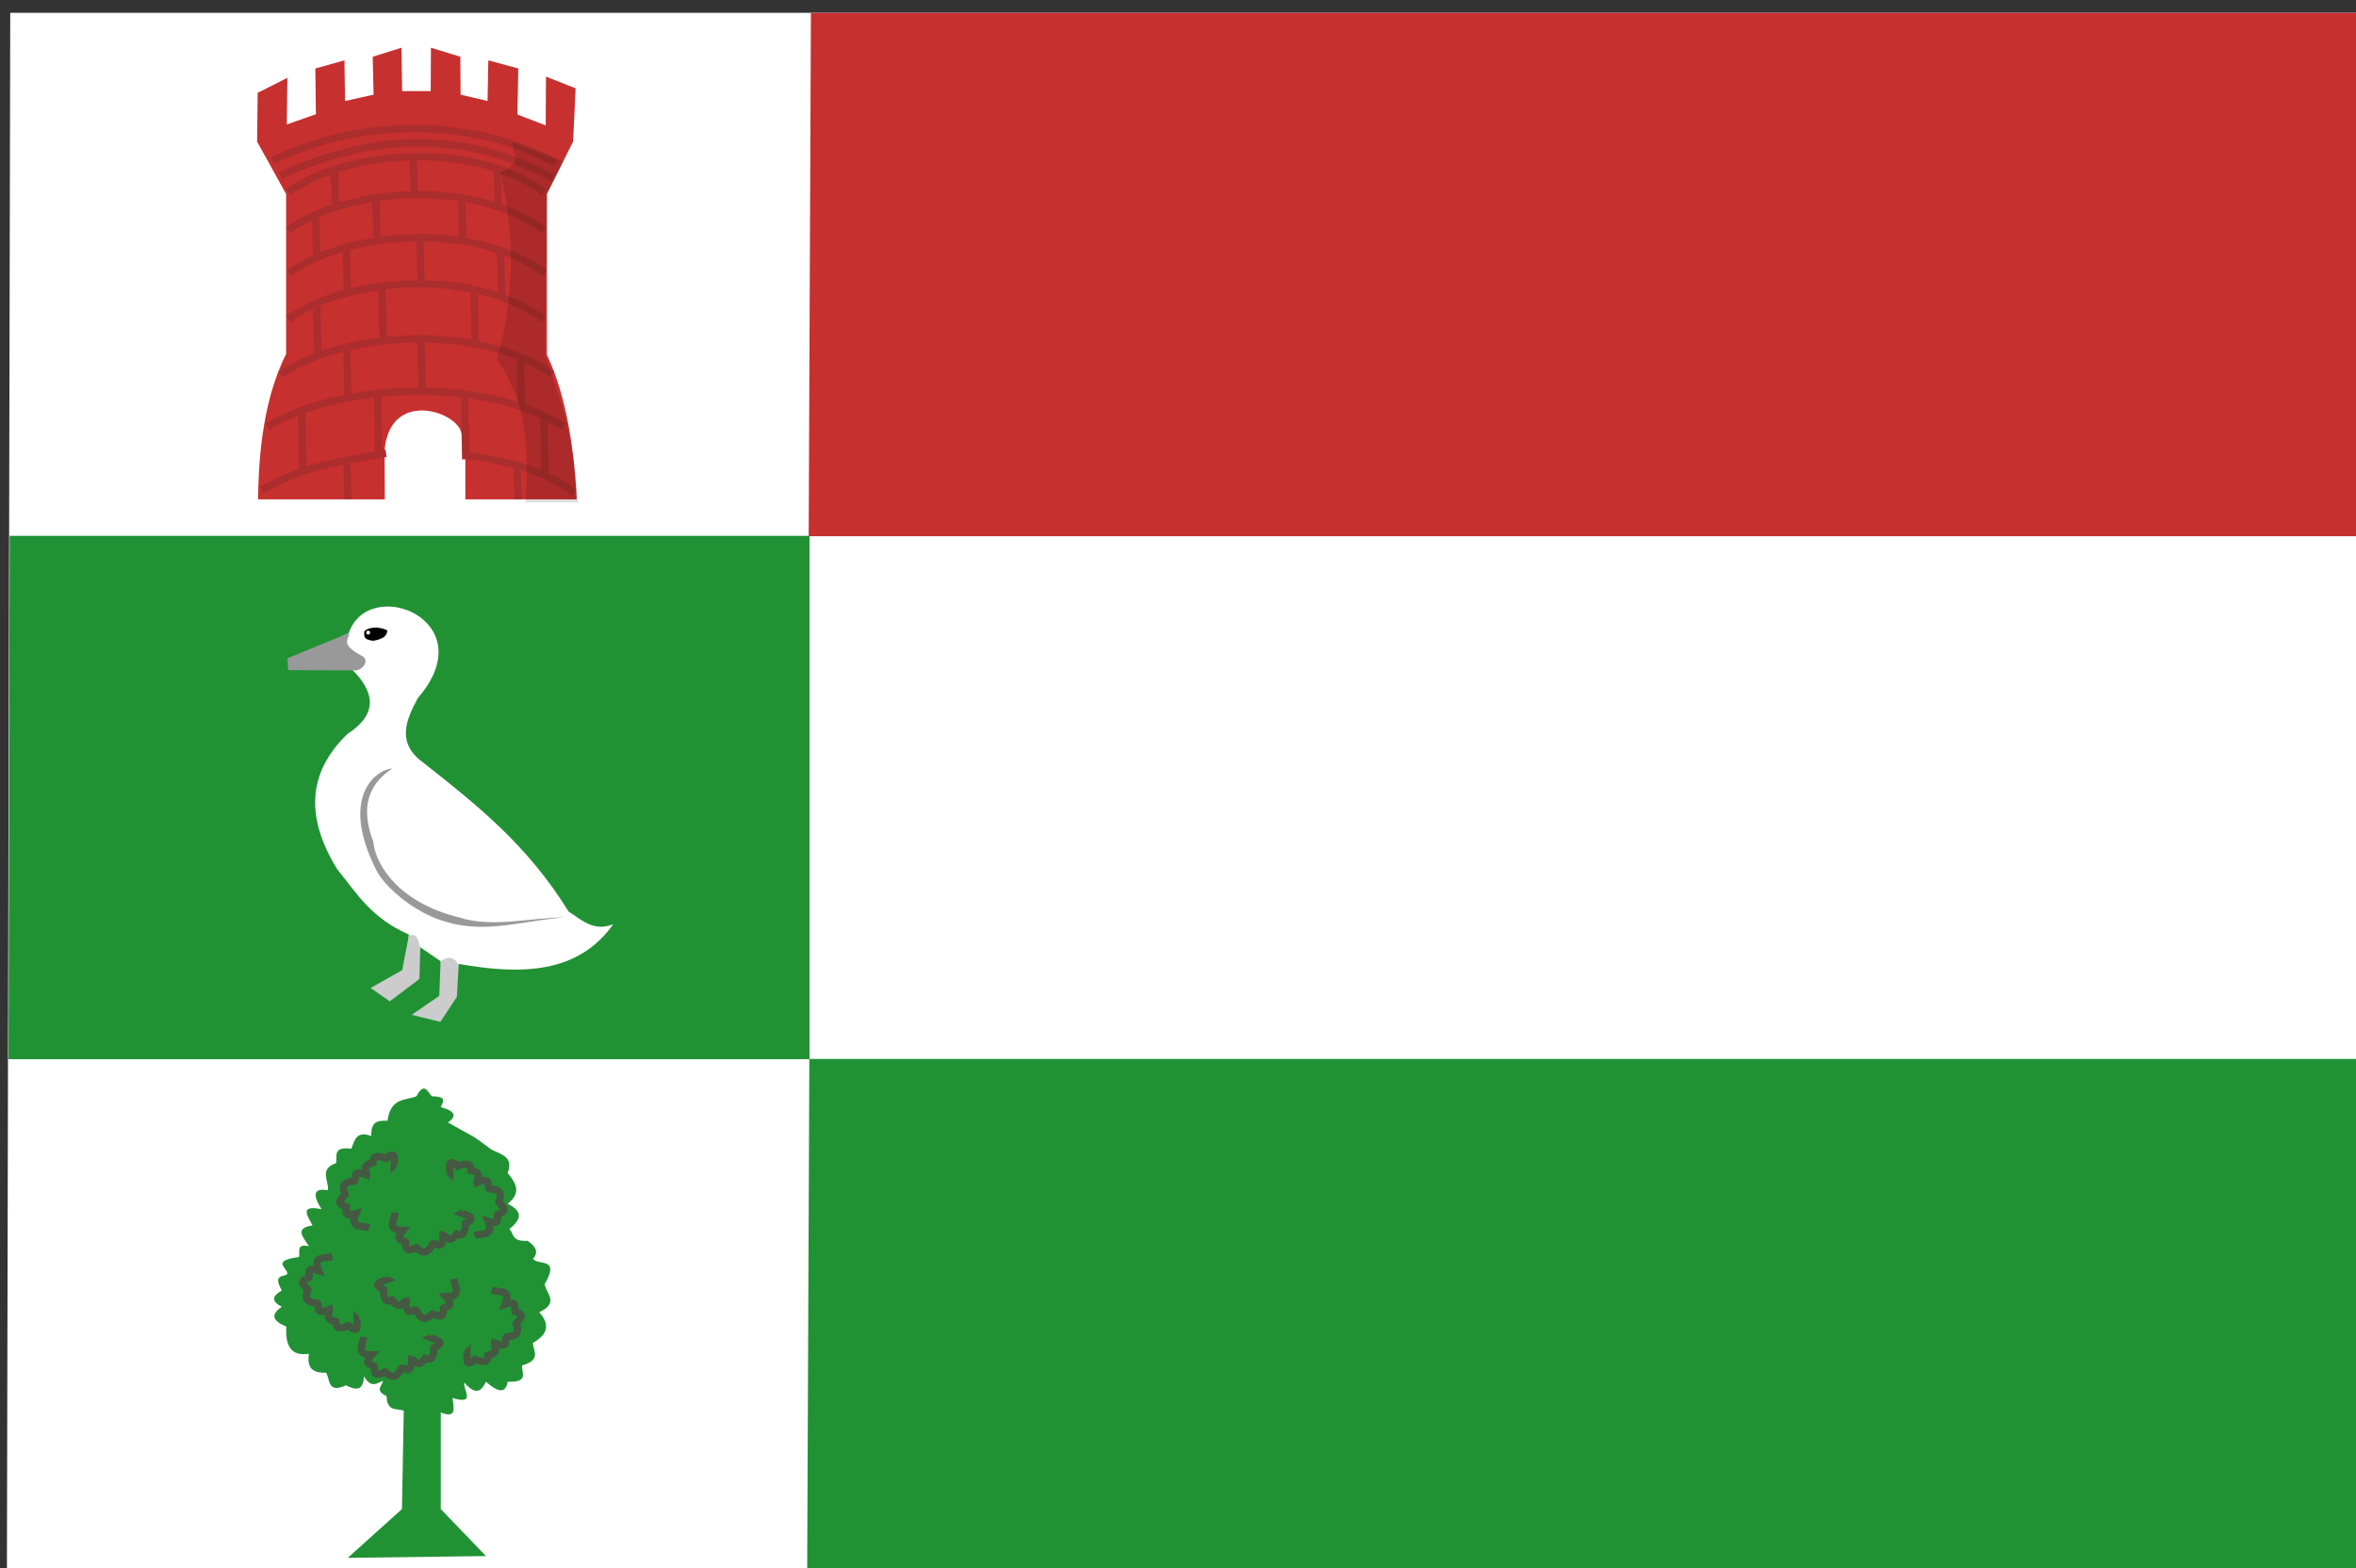
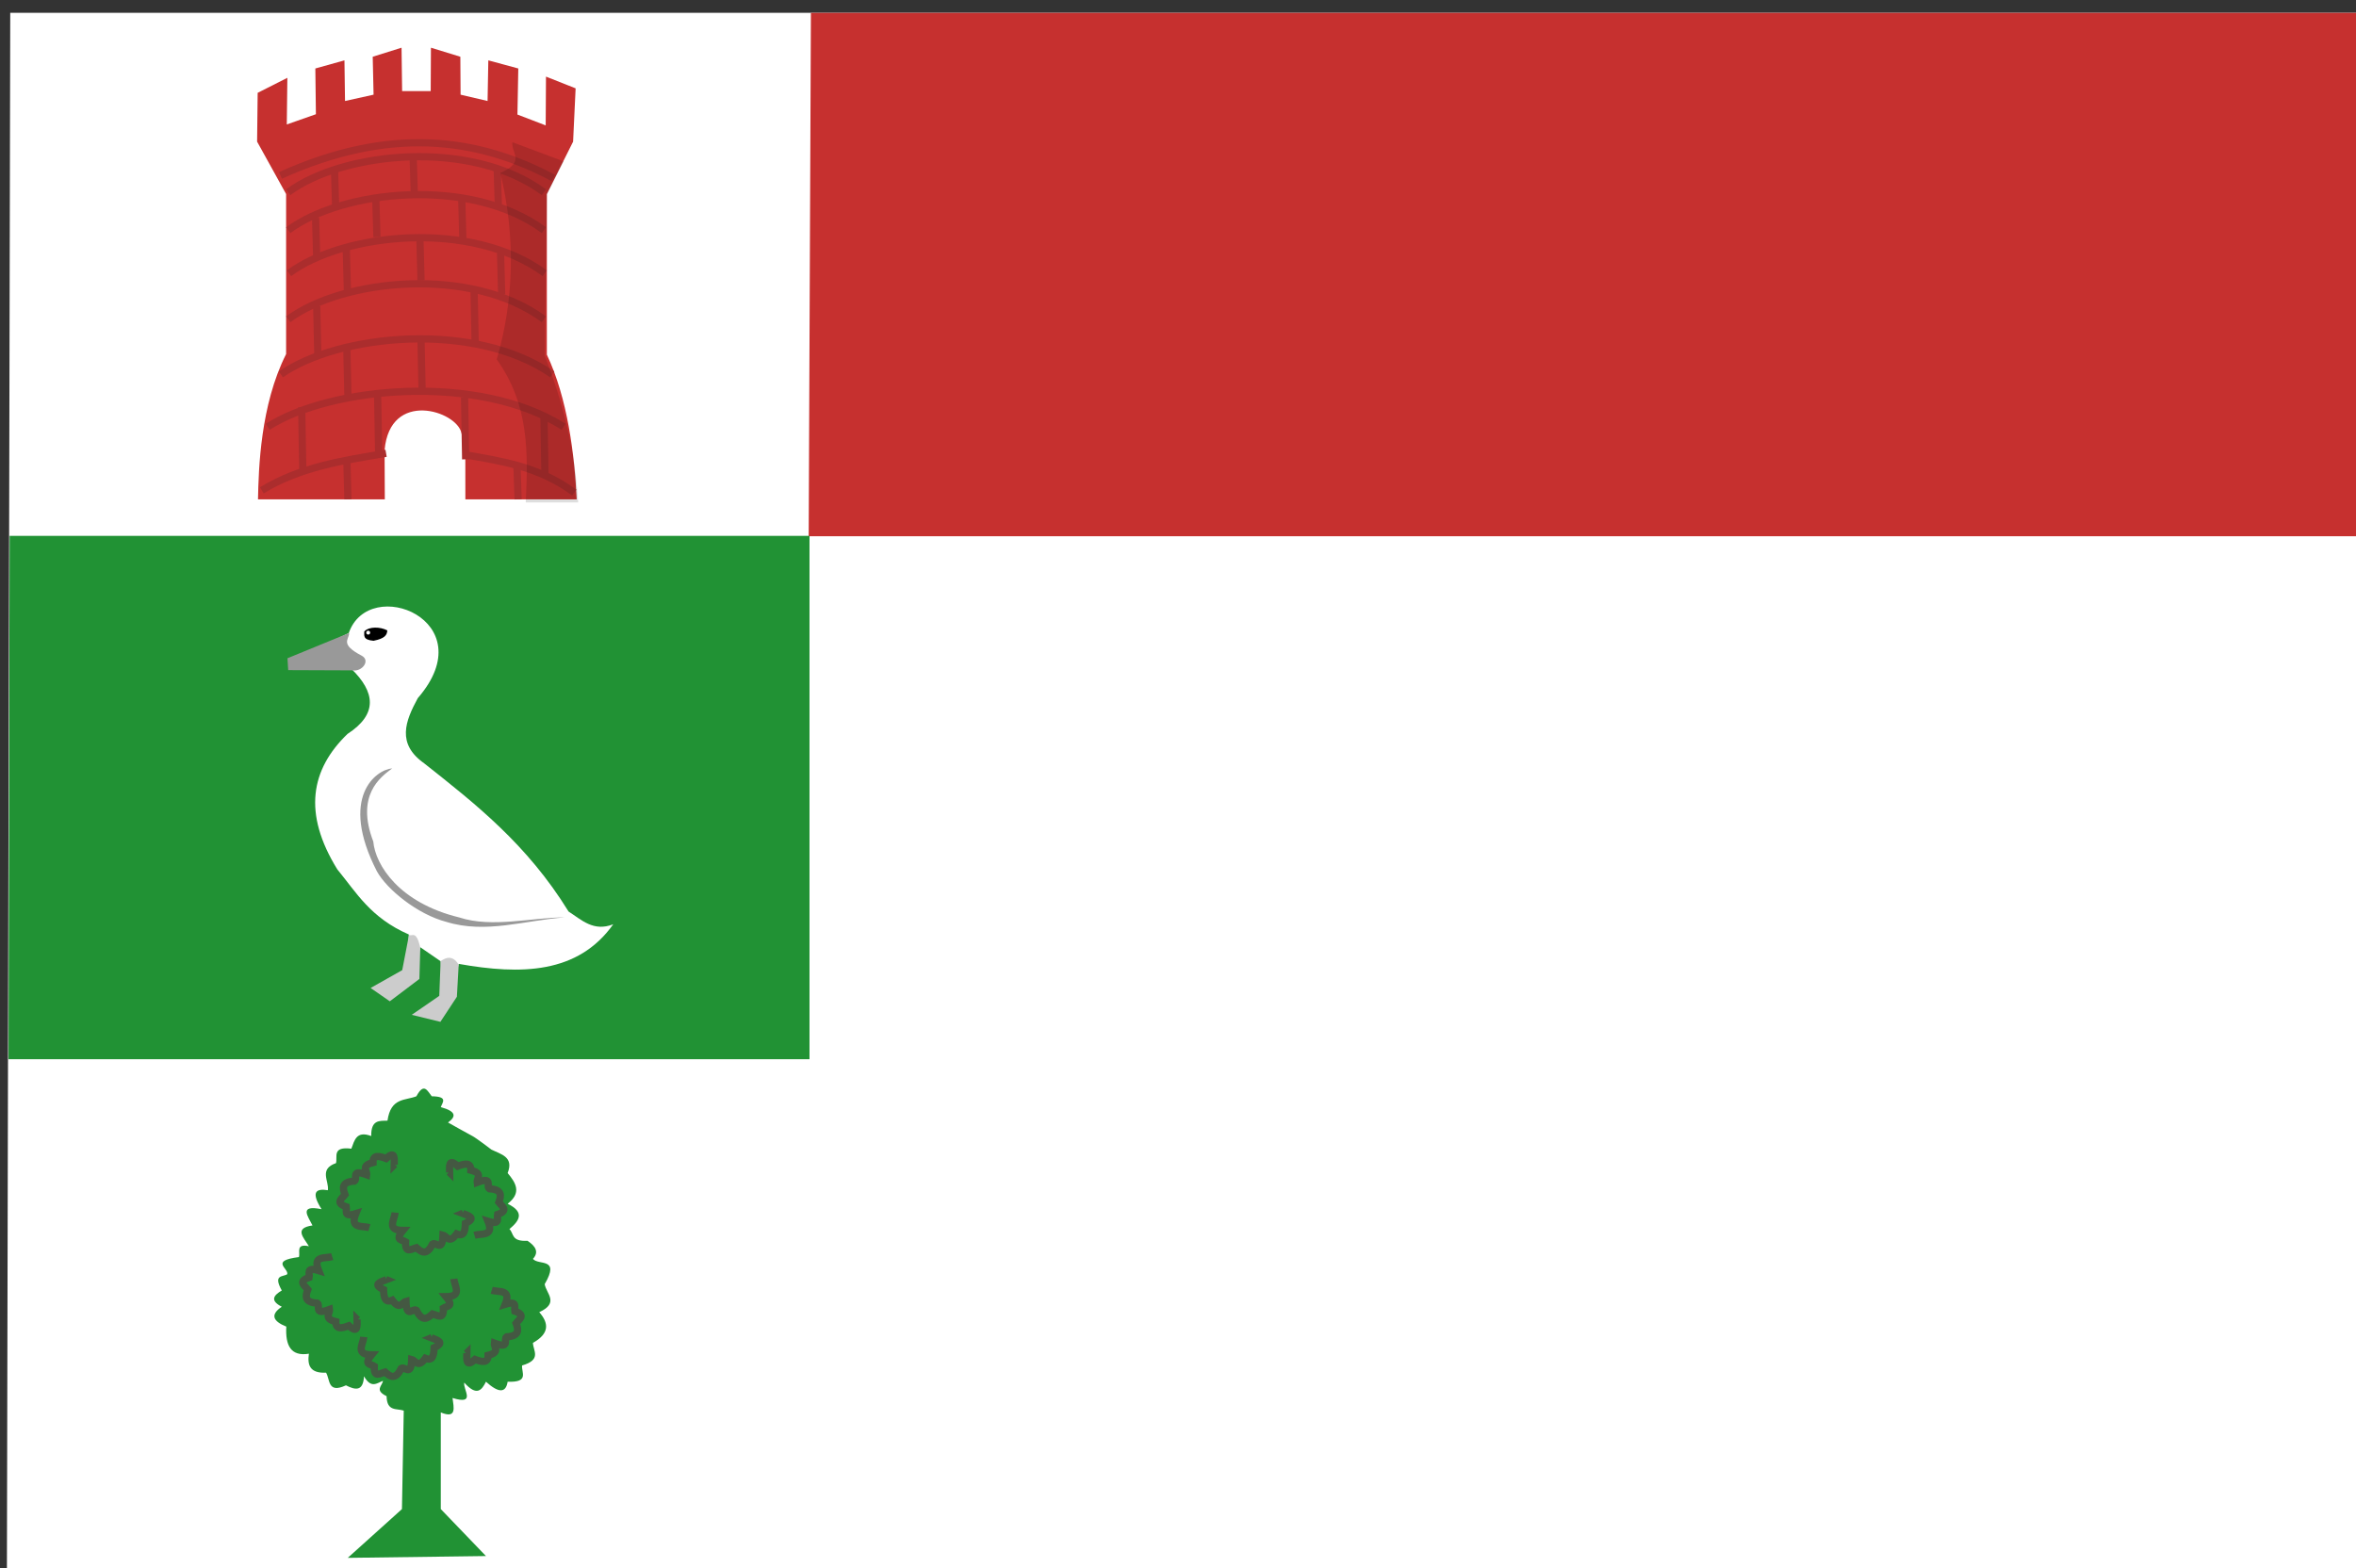
<svg xmlns="http://www.w3.org/2000/svg" height="217" width="326">
  <rect width="100%" height="100%" fill="#333333" stroke="none" />
  <path d="m1.417 1.776-.463 216.92h329.388v-216.92h-328.924z" fill="#fff" />
  <path d="m112.205 1.784-.307 72.42h218.522v-72.42z" fill="#c6302f" />
-   <path d="m111.988 146.532-.307 72.42h218.522v-72.42z" fill="#219234" />
  <path d="m1.333 74.157-.156 72.42h110.834v-72.42h-110.678z" fill="#219234" />
  <path d="m35.575 19.608.079-6.762 4.108-2.077-.079 6.452 4.029-1.414-.079-6.33 4.029-1.125.079 5.625 3.95-.875-.118-5.25 3.989-1.25.079 6h3.956l.033-6 4.068 1.25.033 5.25 3.733.875.105-5.625 4.147 1.125-.118 6.375 3.91 1.5.04-6.75 4.101 1.625-.349 7.375-3.63 7.25v22.233c2.867 6.033 3.836 13.85 4.127 20.017h-15.404l-.007-6.803c.085-.824-.375-1.601-.535-2.368-.64-3.077-9.904-6.046-10.637 2.368l.033 6.803h-17.549c.09-4.214.322-13.041 3.89-20.105v-22.145l-4.009-7.245-0-0z" fill="#c6302f" />
  <g fill="none" stroke="#ab2d2d">
    <path d="m39.883 26.603c7.491-5.577 25.263-7.47 35.376 0" />
    <path d="m39.883 31.853c7.491-5.577 25.263-7.47 35.376 0" />
    <path d="m39.993 37.812c7.491-5.577 25.263-7.47 35.376 0" />
    <path d="m39.883 44.187c7.491-5.577 25.263-7.47 35.376 0" />
    <path d="m38.861 51.812c7.954-5.577 26.823-7.47 37.559 0" />
    <path d="m37.045 59.062c8.67-5.577 29.24-7.47 40.944 0" />
    <path d="m36.226 67.853c5.345-3.261 11.287-4.129 17.196-5.125" />
    <path d="m64.286 62.915c5.102.917 10.216 1.593 15.177 5.25" />
    <path d="m46.292 23.656.154 5.038" />
    <path d="m57.178 21.933.154 5.038" />
    <path d="m68.798 23.347.154 5.038" />
    <path d="m52.006 27.767.154 5.038" />
    <path d="m43.667 30.153.154 5.392" />
    <path d="m63.895 27.678.154 5.568" />
    <path d="m58.105 33.07.154 5.745" />
    <path d="m47.914 34.396.154 5.745" />
    <path d="m69.261 35.014.154 5.745" />
    <path d="m58.259 47.212.154 7.071" />
    <path d="m43.822 42.351.154 6.718" />
-     <path d="m52.855 39.832.154 7.071" />
    <path d="m65.594 39.832.154 7.69" />
-     <path d="m72.002 49.731.154 6.718" />
    <path d="m47.991 48.228.154 6.718" />
    <path d="m41.74 56.36.154 8.574" />
    <path d="m52.241 54.091.154 8.574" />
    <path d="m64.281 54.99.154 8.574" />
    <path d="m75.259 57.377.154 8.574" />
    <path d="m47.991 63.652.154 5.451" />
    <path d="m71.538 64.624.154 4.478" />
-     <path d="m37.723 22.242c13.672-6.738 29.639-5.16 39.22.354" />
    <path d="m38.804 24.275c15.1-6.821 27.17-5.283 37.753.354" />
  </g>
  <path d="m70.894 19.679c-.162 1.532 1.867 2.711-1.66 4.243 2.104 8.71 1.922 17.571-.502 25.809 4.511 6.297 4.342 13.04 4.015 19.799h7.257c-.419-7.292-2.159-13.979-4.632-20.329l.309-22.274 2.316-4.596z" fill-opacity=".13" />
  <path d="m48.26 87.599-7.61 3.723-.073.966 8.037.261c3.299 3.222 3.703 6.264-.53 9.016-5.103 4.923-6.202 10.99-1.414 18.738 2.654 3.22 4.574 6.686 9.899 9.016l-.196 5.325-4.294 2.1 2.027 1.393 3.128-3.068.927-3.982 2.828 1.945.261 4.585-3.275 2.839 2.587.196 1.923-2.671.979-4.596c8.625 1.538 16.504 1.395 21.39-5.48-2.726 1.069-4.359-.594-6.187-1.768-5.733-9.303-12.864-14.88-19.976-20.506-3.842-2.71-2.606-5.842-.884-9.016 9.305-10.738-6.737-17.128-9.546-9.016z" fill="#fff" />
  <path d="m50.402 87.391c.653-.721 2.222-.663 3.188-.156-.03.666-.375 1.136-1.906 1.438-1.533-.136-1.259-.748-1.281-1.281z" />
  <path d="m48.268 87.61.041.062c-.066.867-1.259 1.492 1.729 3.059 1.28.671.052 2.255-1.237 2.038l-8.923-.035-.1-1.643 8.49-3.482z" fill="#999" />
  <path d="m54.277 106.328c-2.245.175-7.402 3.975-2.125 14.25 1.404 2.533 5.646 5.97 9.625 7 5.458 1.684 10.917-.236 16.375-.625-4.583-.002-10.042 1.502-14.625 0-8.293-2.02-11.585-7.237-11.875-10.5-2.456-6.398.976-8.913 2.625-10.125z" fill="#999" />
  <path d="m379.5 84.906a.266.25 0 1 1 -.531 0 .266.25 0 1 1 .531 0z" fill="#fff" transform="translate(-328.285 2.641)" />
  <path d="m56.594 129.375-.938 4.875-4.375 2.469 2.656 1.844 4.094-3.094.125-4.344c-.585-2.439-1.054-1.511-1.562-1.75z" fill="#ccc" />
  <path d="m60.969 133-.188 4.812-3.812 2.625 3.969.969 2.281-3.469.25-4.438c-1.032-1.742-2.291-.58-2.5-.5z" fill="#ccc" />
  <g fill="#219234">
    <path d="m57.617 151.707c-1.541.621-3.538.135-4 3.375-1.088.032-2.288-.16-2.25 2.125-2.046-.772-2.312.592-2.75 1.75-2.703-.331-1.885 1.099-2.125 2-2.407.844-.939 2.462-1.125 3.75-1.649-.268-2.379.238-.875 2.625-3.195-.639-1.882.976-1.25 2.25-2.631.372-1.199 1.71-.5 2.875-1.871-.399-1.17.839-1.375 1.5-4.08.519-1.391 1.56-1.625 2.375-.597.403-1.998.002-.75 2.25-1.159.682-1.656 1.403 0 2.25-1.623 1.091-1.25 1.992.625 2.75-.145 2.585.609 4.158 3.125 3.75-.224 1.552.117 2.728 2.375 2.625.575.951.19 2.937 2.75 1.75 1.268.639 2.383.907 2.5-1.25.993 1.741 1.79.942 2.625.625-.082.688-1.225 1.287.5 2.125.038 2.173 1.417 1.666 2.375 2l-.25 13.625-7.5 6.75 19.125-.25-6.25-6.5v-13.375c2.244.923 1.789-.675 1.625-2 3.344 1.026 1.403-1.218 1.625-2.125 1.73 1.94 2.418 1.051 3-.125 1.75 1.583 2.75 1.583 3 0 3.036.123 1.888-1.296 2-2.25 2.738-.793 1.536-2.024 1.5-3.125 2.351-1.323 2.178-2.761.875-4.25 2.82-1.292.957-2.583.75-3.875 2.191-3.763-.86-2.546-1.625-3.5.853-.925.392-1.741-.75-2.5-2.286.118-1.857-.997-2.5-1.625 1.395-1.167 2.148-2.333-.25-3.5 1.975-1.521 1.143-2.893 0-4.25.889-2.254-.917-2.583-2.25-3.25 0 0-2.125-1.625-2.625-1.875s-3.375-1.875-3.375-1.875c1.083-.779 1.235-1.512-1-2.125.236-.663 1.049-1.47-1.25-1.5-.584-.706-1.065-1.992-2.125 0z" />
    <path d="m45.966 173.895c-.976.294-2.746-.204-1.875 1.938-1.804-.557-1.205.415-1.312.938-1.614.562-.62 1.125-.188 1.688-.348.927-.474 1.769 1.312 1.875.502.332-.602 1.735 1.688.875.082.582-.856 1.256.875 1.688-.015 1.117.842.924 1.812.562 1.272 1.166 1.142.054 1.125-.875l.062.062" stroke="#445842" />
    <path d="m68.036 178.557c.976.294 2.746-.204 1.875 1.938 1.804-.557 1.205.415 1.312.938 1.614.562.62 1.125.188 1.688.348.927.474 1.769-1.312 1.875-.502.332.602 1.735-1.688.875-.082.582.856 1.256-.875 1.688.015 1.117-.842.924-1.812.562-1.272 1.166-1.142.054-1.125-.875l-.062.062" stroke="#445842" />
    <path d="m51.111 169.883c-.976-.294-2.746.204-1.875-1.938-1.804.557-1.205-.415-1.312-.938-1.614-.562-.62-1.125-.188-1.688-.348-.927-.474-1.769 1.312-1.875.502-.332-.602-1.735 1.688-.875.082-.582-.856-1.256.875-1.688-.015-1.117.842-.924 1.812-.562 1.272-1.166 1.142-.054 1.125.875l.062-.062" stroke="#445842" />
    <path d="m65.65 170.943c.976-.294 2.746.204 1.875-1.938 1.804.557 1.205-.415 1.312-.938 1.614-.562.62-1.125.188-1.688.348-.927.474-1.769-1.312-1.875-.502-.332.602-1.735-1.688-.875-.082-.582.856-1.256-.875-1.688.015-1.117-.842-.924-1.812-.562-1.272-1.166-1.142-.054-1.125.875l-.062-.062" stroke="#445842" />
    <path d="m54.674 167.801c-.098 1.015-1.231 2.463 1.081 2.47-1.2 1.458-.073 1.272.369 1.57-.092 1.706.805 1.001 1.49.814.726.674 1.457 1.11 2.233-.503.498-.339 1.376 1.215 1.45-1.229.569.145.837 1.269 1.893-.169 1.027.438 1.175-.428 1.208-1.463 1.562-.734.484-1.036-.383-1.373l.082-.034" stroke="#445842" />
    <path d="m62.795 176.97c.098 1.015 1.231 2.463-1.081 2.47 1.2 1.458.073 1.272-.369 1.57.092 1.706-.805 1.001-1.49.814-.726.674-1.457 1.11-2.233-.503-.498-.339-1.376 1.215-1.45-1.229-.569.145-.837 1.269-1.893-.169-1.027.438-1.175-.428-1.208-1.463-1.562-.734-.484-1.036.383-1.373l-.082-.034" stroke="#445842" />
    <path d="m50.342 185.013c-.098 1.015-1.231 2.463 1.081 2.47-1.2 1.458-.073 1.272.369 1.57-.092 1.706.805 1.001 1.49.814.726.674 1.457 1.11 2.233-.503.498-.339 1.376 1.215 1.45-1.229.569.145.837 1.269 1.893-.169 1.027.438 1.175-.428 1.208-1.463 1.562-.734.484-1.036-.383-1.373l.082-.034" stroke="#445842" />
  </g>
</svg>